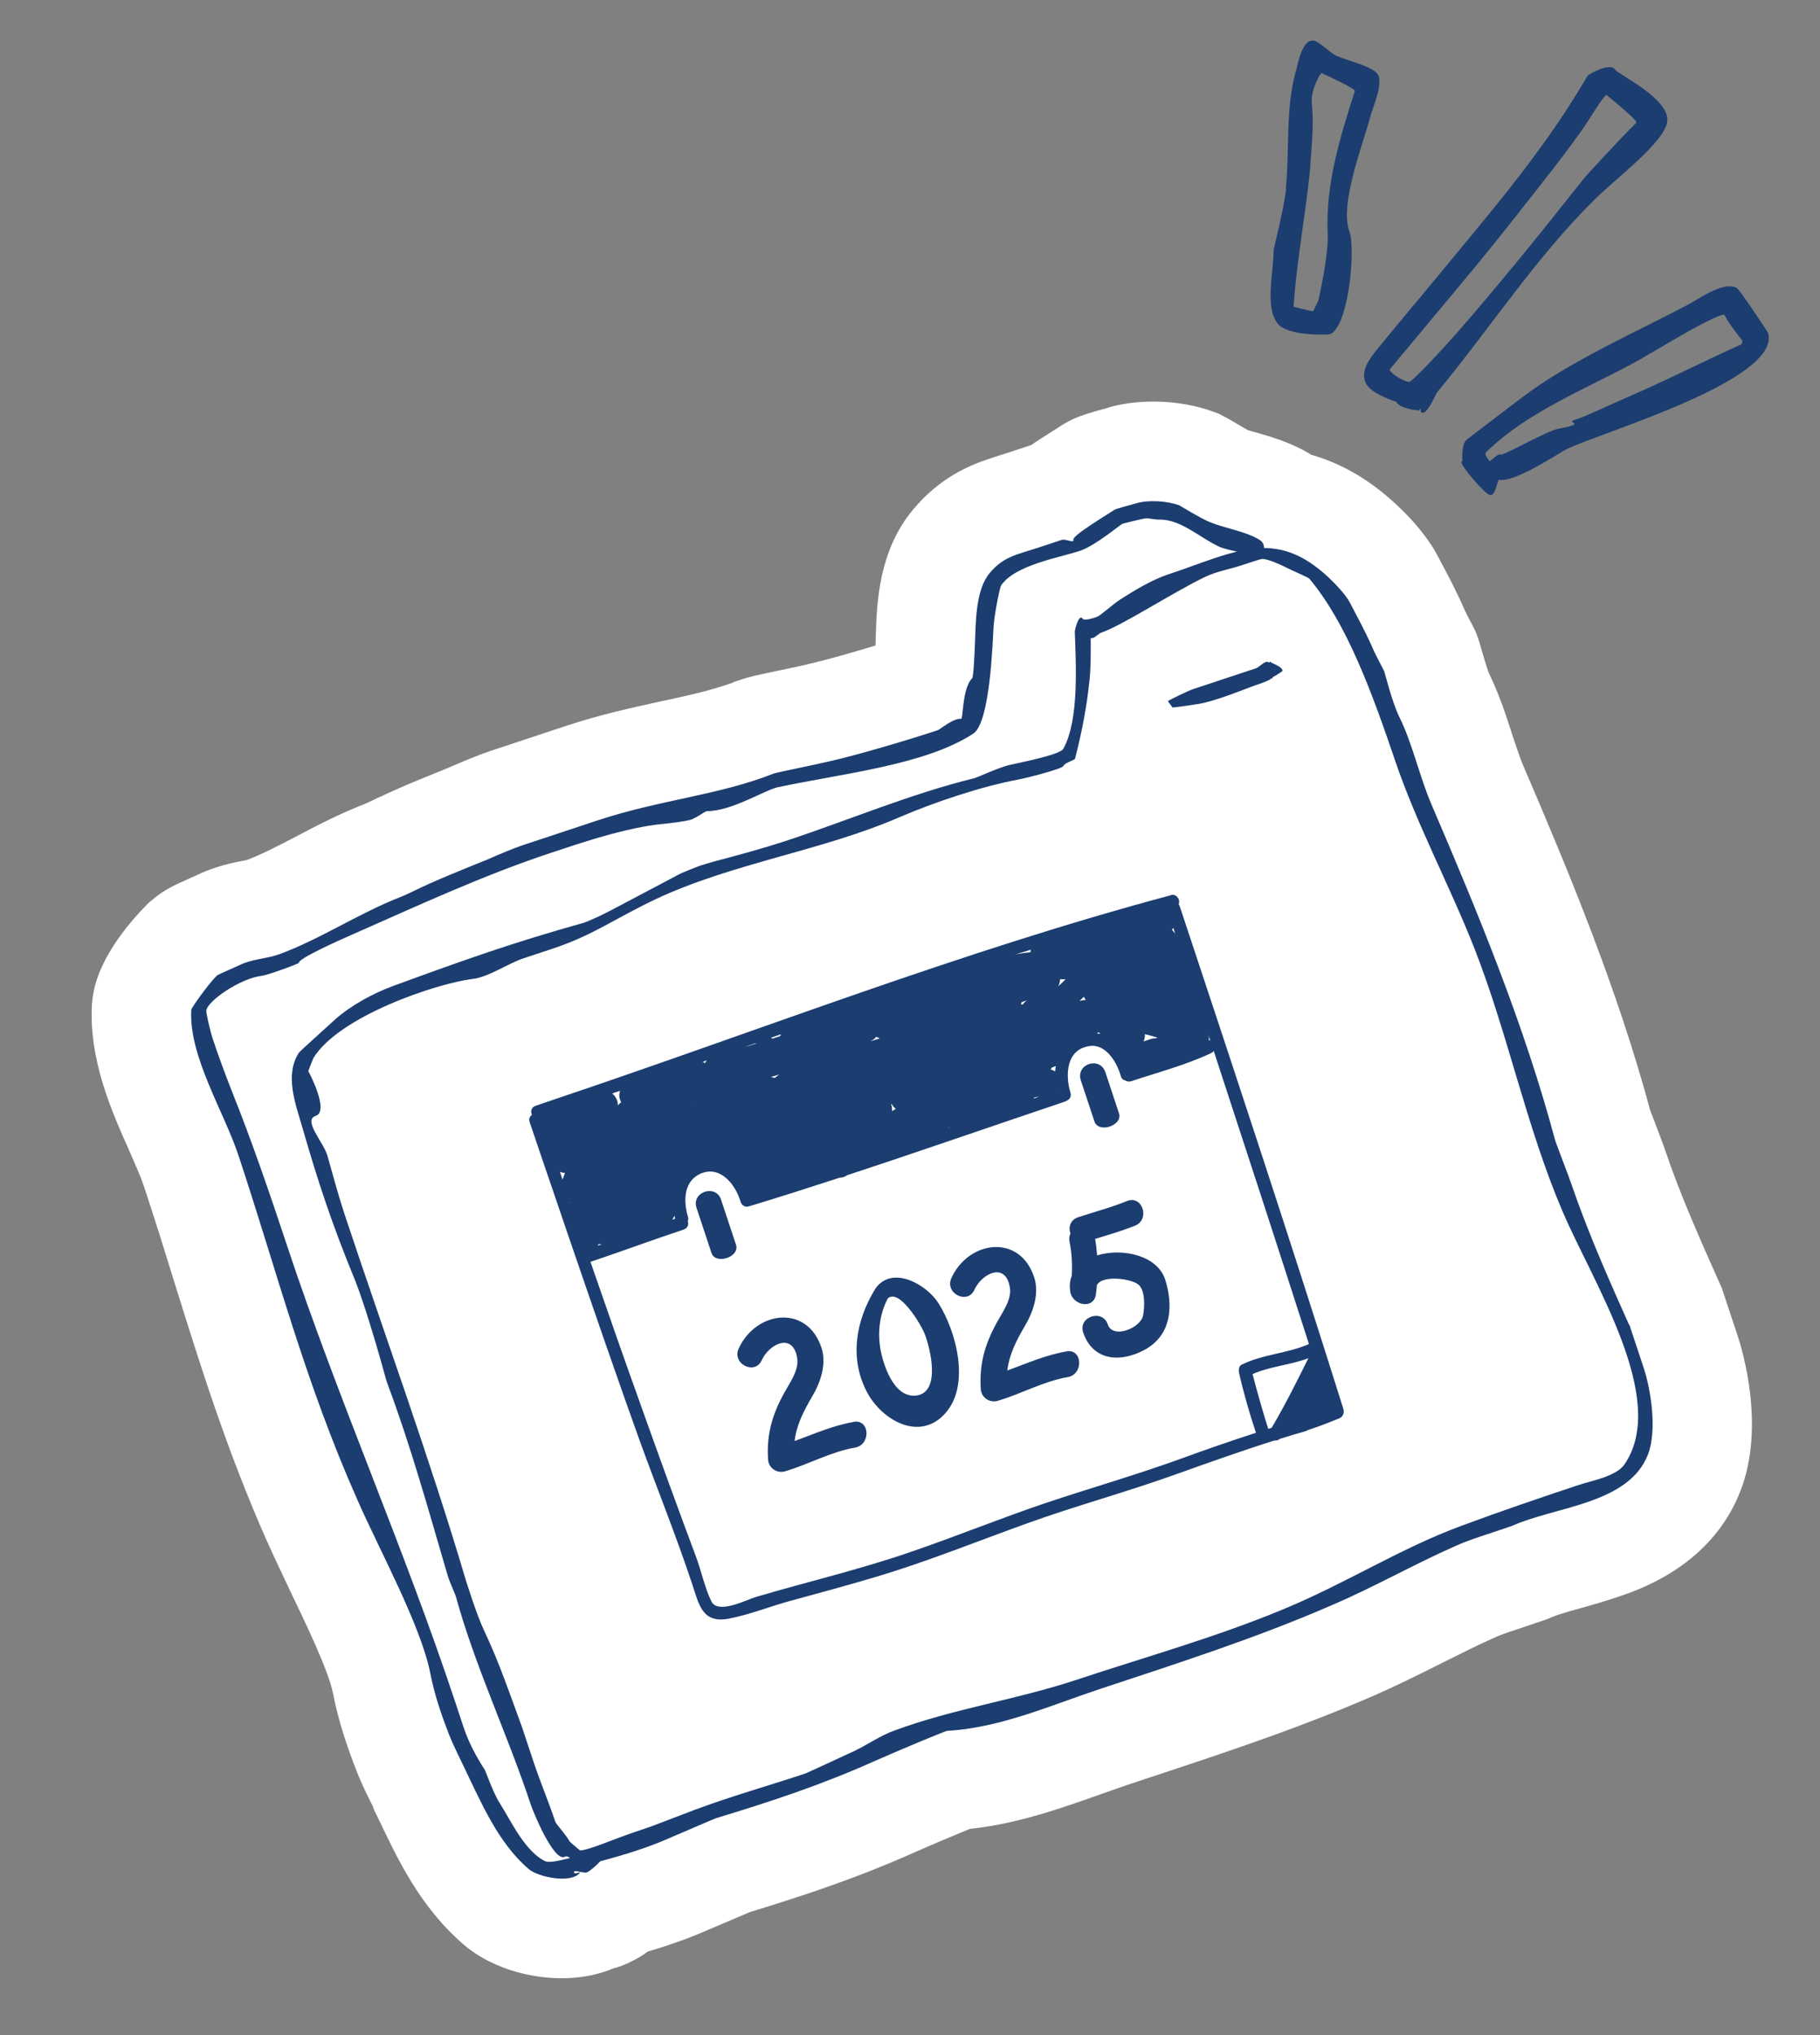
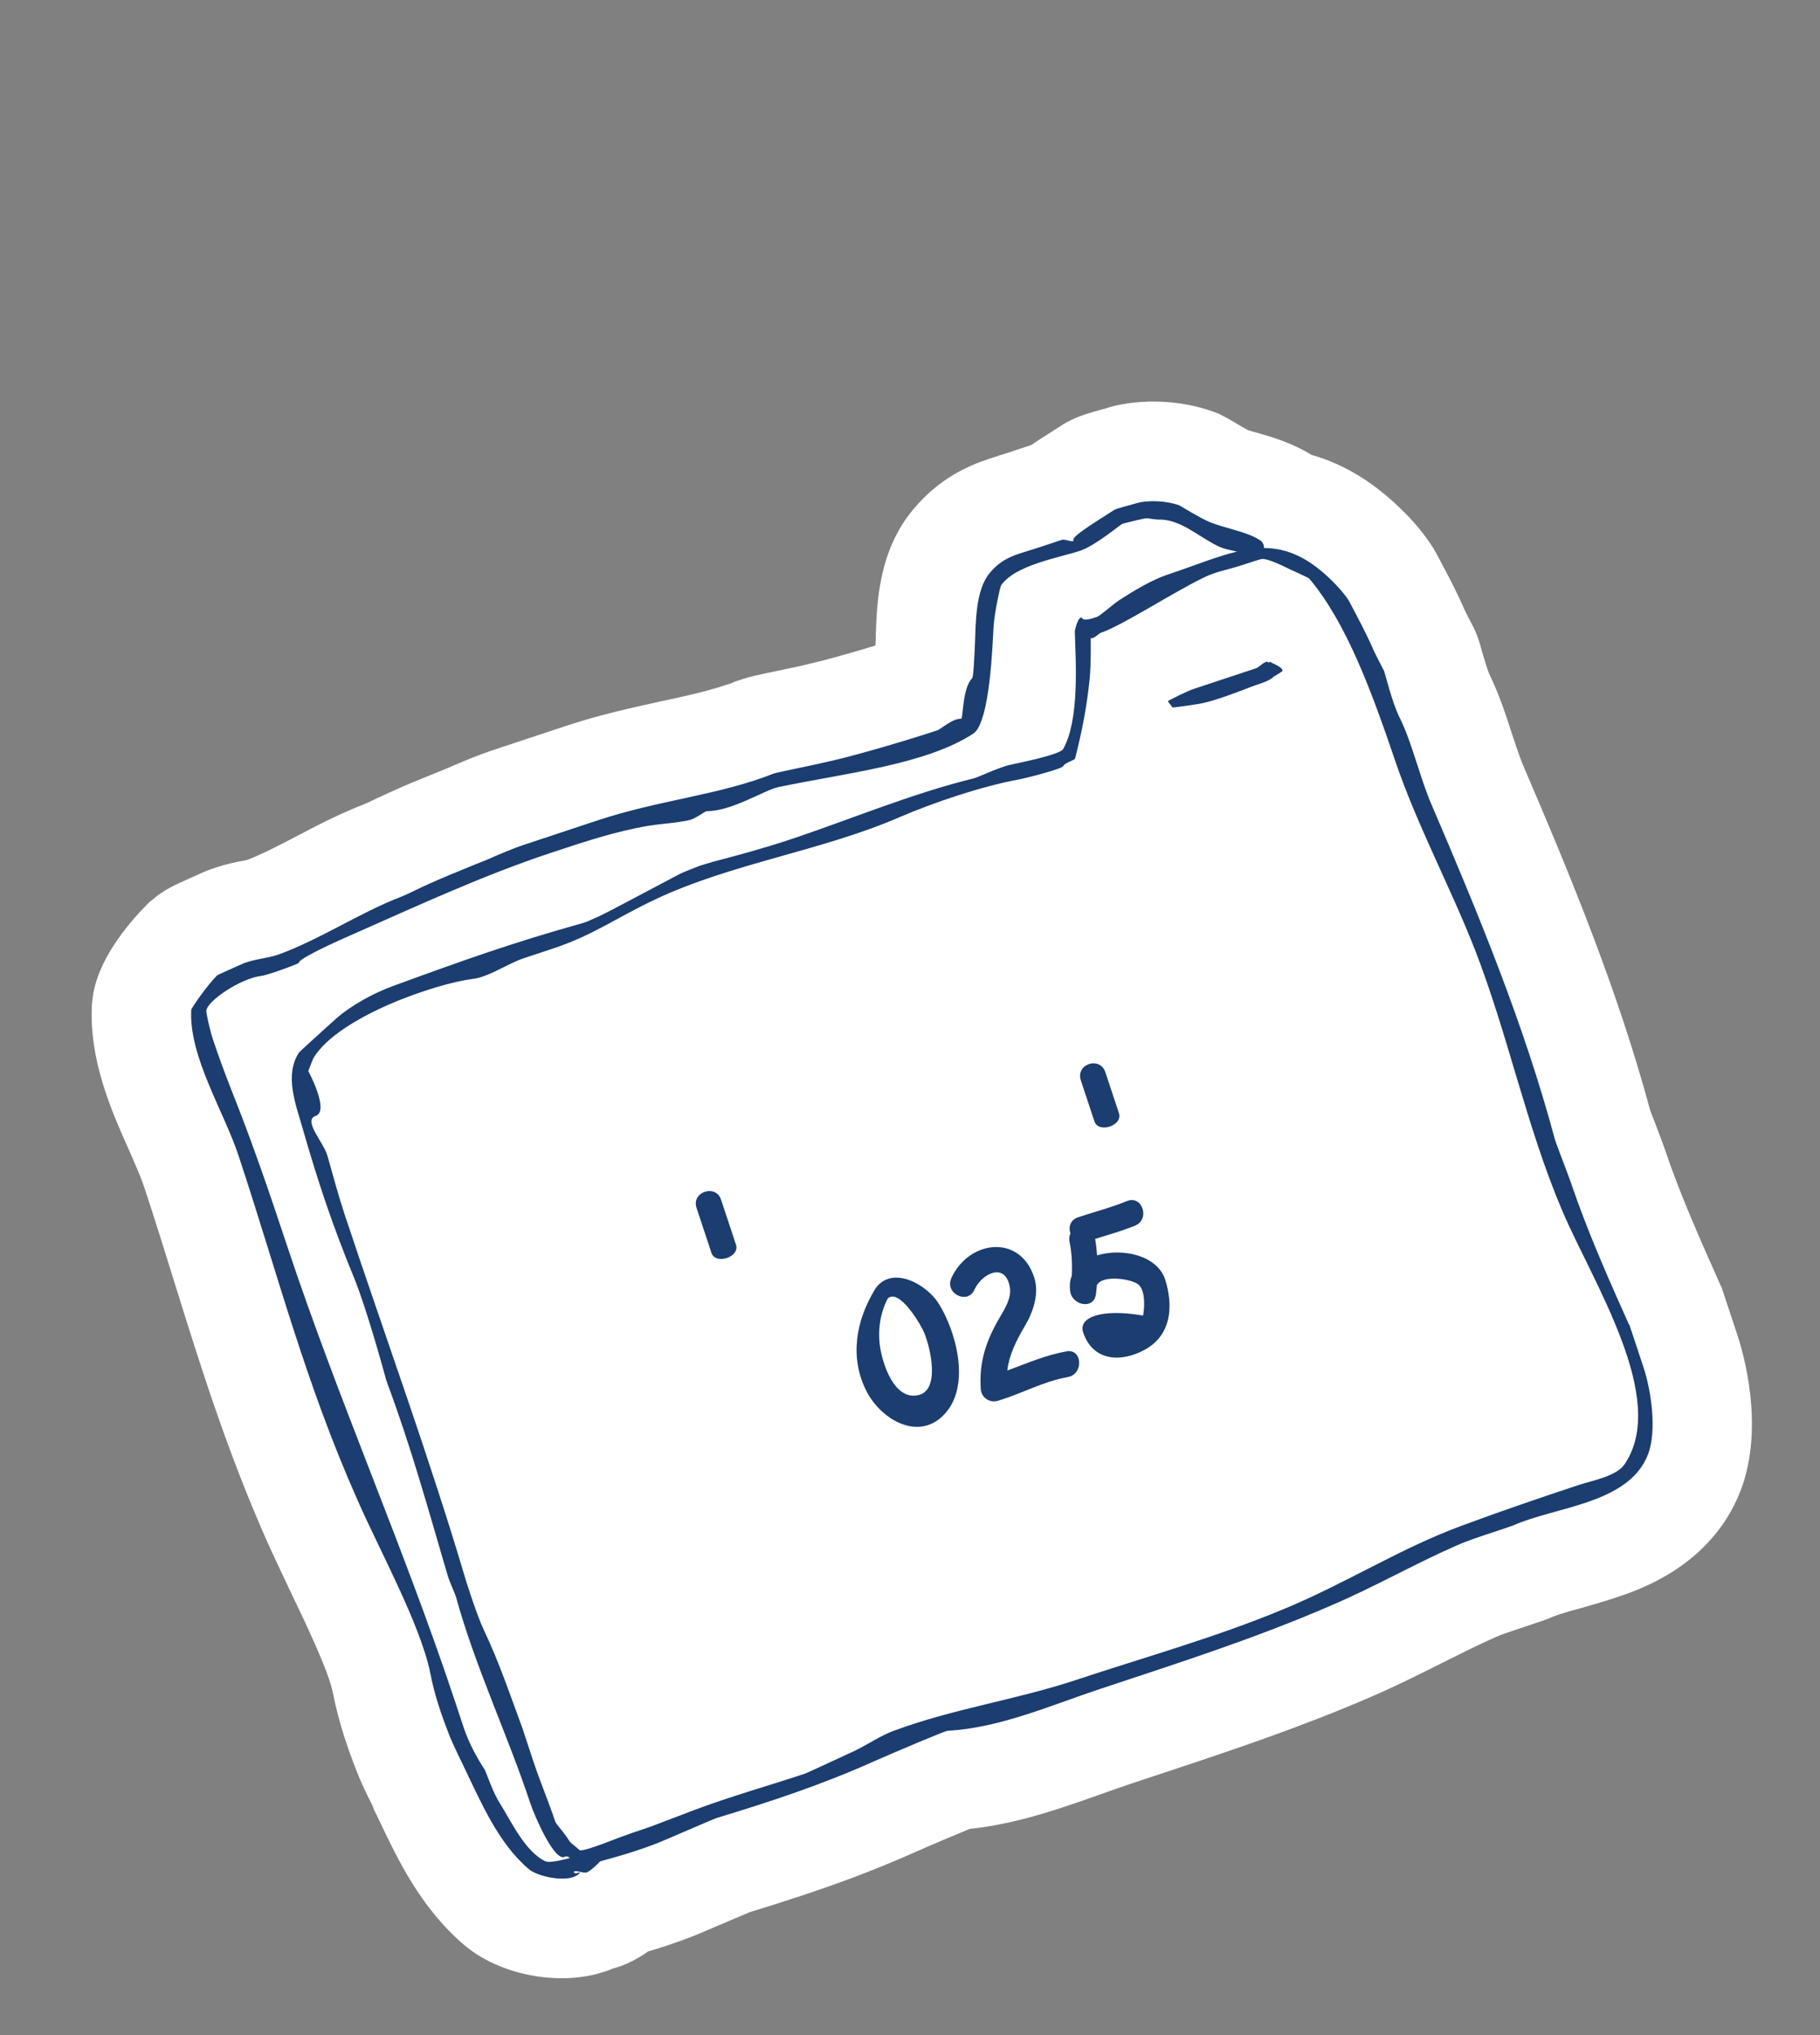
<svg xmlns="http://www.w3.org/2000/svg" width="322" height="360" viewBox="0 0 322 360" fill="none">
  <rect x="0" y="0" width="322" height="360" fill="#808080" stroke="none" />
  <g clip-path="url(#clip0_370_552)">
    <path d="M304.784 228.322L307.436 236.325C308.287 238.891 312.333 252.311 307.952 263.698C302.789 277.014 290.014 281.248 285.811 282.641C283.695 283.342 281.664 283.923 279.827 284.439C278.38 284.826 277.025 285.213 275.967 285.563C275.327 285.775 275.021 285.877 274.891 285.951L274.724 286.006C273.843 286.422 273.119 286.662 269.64 287.815L268.304 288.258C266.996 288.691 265.715 289.116 264.639 289.596C261.512 290.973 258.338 292.582 254.998 294.246C251.026 296.244 246.943 298.278 242.675 300.126C230.9 305.235 218.931 309.295 207.659 313.031L200.088 315.54C198.335 316.121 196.544 316.776 194.716 317.413C192.619 318.17 190.513 318.899 188.398 319.6C183.861 321.104 178.044 322.846 171.57 323.537C169.065 324.553 164.676 326.41 161.929 327.63C155.768 330.384 149.384 332.84 141.897 335.321C139.142 336.235 136.182 337.185 132.62 338.273C131.181 338.873 127.553 340.416 125.364 341.358C123.183 342.329 120.882 343.215 118.293 344.073C117.152 344.451 115.955 344.848 114.657 345.216C113.636 345.957 112.475 346.651 111.241 347.215L110.954 347.372L110.647 347.473L109.998 347.751L109.386 347.954C109.052 348.064 108.745 348.166 108.43 348.239C107.948 348.461 107.447 348.627 106.918 348.803C98.93 351.45 88.332 349.392 82.078 344.037C74.397 337.454 70.363 328.918 67.097 322.047L66.126 320.048L66.034 319.769L66.015 319.713L65.941 319.49C64.896 317.454 63.785 315.129 63.074 313.261C61.612 309.505 59.958 304.886 58.879 299.394C58.086 295.51 54.163 287.309 51.286 281.331C49.824 278.225 48.418 275.287 47.225 272.619C40.121 256.59 35.483 241.664 30.973 227.22C29.236 221.606 27.425 215.77 25.475 209.886C24.939 208.269 23.959 206.056 22.923 203.676C19.704 196.48 15.708 187.499 16.267 177.627L16.36 176.791C17.064 170.059 22.562 163.533 25.793 160.234L26.369 159.641L27.028 159.113C29.098 157.344 30.935 156.549 33.923 155.218L34.944 154.756C35.955 154.266 37.022 153.851 38.108 153.491C40.056 152.845 41.763 152.496 42.987 152.276L43.683 152.138C46.29 151.15 49.241 149.615 52.35 147.997C55.95 146.092 60.061 143.956 64.496 142.238C64.905 142.072 65.647 141.702 66.185 141.462L66.529 141.286L66.556 141.277L66.844 141.12L67.123 141.027C69.47 139.909 71.846 138.874 74.212 137.904C75.733 137.276 77.236 136.685 78.758 136.057L81.059 135.077C81.922 134.699 84.826 133.489 86.858 132.815L100.079 128.433C106.147 126.422 111.824 125.191 116.833 124.087C120.961 123.214 124.848 122.359 128.272 121.225C128.689 121.086 129.107 120.948 129.524 120.81L129.896 120.625L131.399 120.126C132.651 119.711 133.746 119.472 137.354 118.71C139.404 118.278 141.779 117.8 143.43 117.377C146.13 116.76 150.62 115.489 154.888 114.198C154.907 113.882 154.916 113.539 154.926 113.195L154.955 112.164C155.138 106.657 155.464 97.389 161.556 90.139C166.19 84.549 171.424 82.35 174.958 81.179C175.571 80.976 176.183 80.773 176.823 80.561C177.278 80.441 177.751 80.284 178.224 80.127L182.455 78.725C183.736 77.837 185.119 76.976 186.242 76.263C186.724 75.949 187.133 75.689 187.439 75.495C189.258 74.273 190.937 73.655 192.078 73.277C192.913 73 194.463 72.548 195.715 72.226L196.411 71.995C202.024 70.476 208.979 70.77 214.597 72.807L215.579 73.163L216.516 73.657C216.729 73.741 217.368 74.086 218.258 74.627C219.491 75.363 220.334 75.858 220.816 76.1C221.196 76.222 221.882 76.427 222.42 76.559C225.016 77.308 228.53 78.309 232.023 80.463C237.818 82.101 243.239 85.411 248.232 90.41C249.372 91.517 252.558 94.794 254.502 98.606L255.011 99.583C256.389 102.159 257.805 104.846 259.128 107.905C259.257 108.202 259.489 108.621 259.692 109.048C260.007 109.625 260.294 110.211 260.534 110.657C261.386 112.294 261.783 113.678 262.171 115.128C262.392 115.89 263.057 118.177 263.418 119.078C265.259 122.863 266.47 126.608 267.533 129.908C268.216 131.971 268.854 133.895 269.474 135.392C277.706 154.544 286.195 175.033 291.967 196.455C292.189 197.031 292.494 197.858 292.818 198.649L293.345 200.052C293.946 201.586 294.491 203.138 295.036 204.691C295.249 205.332 295.471 206.001 295.693 206.578C298.106 213.205 301.038 219.816 304.294 227.123L304.34 227.263L304.497 227.551L304.812 228.313L304.784 228.322Z" fill="white" />
    <path d="M288.213 234.341C285.003 227.172 281.83 220.023 279.131 212.624C278.382 210.551 277.679 208.432 276.875 206.377C276.32 204.89 275.183 201.925 275.109 201.609C269.67 181.284 261.56 161.659 253.272 142.34C251.127 137.357 249.928 131.596 247.577 126.835C246.328 124.371 245.018 119.018 244.888 118.721C244.351 117.661 243.259 115.578 243.13 115.28C241.863 112.296 240.364 109.543 238.855 106.67C238.235 105.359 236.17 103.227 235.901 102.976C231.492 98.526 227.608 96.967 223.648 96.948C223.63 96.428 223.463 95.926 222.944 95.572C220.572 94.006 216.761 93.506 213.924 92.31C212.163 91.563 208.929 89.54 208.632 89.391C206.491 88.615 203.301 88.404 201.093 89.012C199.877 89.353 197.41 90.016 197.159 90.192C195.182 91.497 189.66 94.782 189.9 95.507C190.113 96.148 188.5 95.29 187.86 95.502L183.769 96.858C180.095 98.076 177.572 98.386 175.101 101.371C172.575 104.375 172.643 110.17 172.49 113.904C172.414 115.817 172.233 119.745 172.001 119.977C170.209 121.747 170.425 127.339 170.026 127.161C168.654 127.028 166.324 129.038 165.934 129.167C160.2 131.068 151.916 133.473 147.444 134.522C144.067 135.331 137.166 136.69 136.878 136.848C127.071 140.717 116.84 141.446 105.624 145.164L92.403 149.546C90.9 150.044 87.977 151.291 87.977 151.291C87.977 151.291 86.362 152.012 86.223 152.058C84.451 152.769 82.679 153.48 80.916 154.219C78.763 155.088 76.629 156.012 74.513 156.991C73.456 157.528 71.34 158.507 71.034 158.609C63.611 161.471 56.669 166.155 49.394 168.814C47.047 169.653 44.654 169.611 42.372 170.739C41.138 171.303 38.595 172.393 38.354 172.597C36.645 174.339 33.877 178.289 33.839 178.642C33.376 186.842 39.615 196.627 42.175 204.351C49.226 225.627 53.934 244.399 63.295 265.466C67.19 274.326 74.436 287.522 76.123 295.969C76.879 299.834 78.035 303.227 79.459 306.871C80.143 308.656 81.873 312.105 82.003 312.403C85.065 318.753 88.126 326.033 93.546 330.642C95.121 332.039 101.037 333.297 102.597 331.294C102.792 331.044 101.688 331.627 101.577 331.292C101.337 330.567 103.19 331.5 103.896 331.204C104.378 330.983 105.511 330.019 106.189 329.269C110.53 328.108 114.622 326.845 118.259 325.237C120.987 324.054 126.424 321.726 126.731 321.625C136.555 318.647 145.462 315.695 154.741 311.536C158.917 309.688 167.323 306.159 167.639 306.179C176.895 305.679 185.914 301.669 194.57 298.8C208.515 294.178 222.199 289.798 235.672 283.94C243.086 280.771 250.148 276.728 257.562 273.466C259.715 272.505 261.895 271.813 264.122 271.075C265.207 270.715 267.406 269.987 267.703 269.857C275.154 266.521 288.166 266.077 291.562 257.308C293.19 253.085 292.131 245.978 290.764 241.851L288.268 234.322L288.213 234.341ZM96.562 329.302C92.91 327.604 90.505 322.304 88.403 318.947C87.283 317.244 85.952 313.415 85.795 313.127C84.286 310.811 82.907 308.235 82.029 305.586L80.569 301.18C71.53 273.909 59.81 247.589 50.772 220.318C47.75 211.2 44.571 201.886 41.001 192.98C39.808 189.94 38.68 186.91 37.645 183.787C37.137 182.253 36.436 179.112 36.501 178.75C36.763 177.023 42.527 173.07 46.302 172.624C47.406 172.506 52.935 170.456 52.889 170.317C52.667 169.648 59.757 166.431 62.243 165.36C74.343 160.019 85.589 154.806 97.474 150.867C103.264 148.948 108.849 147.066 114.878 146.058C117.169 145.701 119.636 145.595 121.909 145.089C122.985 144.887 124.721 143.507 125.055 143.49C129.451 143.518 135.252 139.77 137.645 139.255C149.306 136.783 163.682 135.329 172.193 129.785C175.21 127.795 175.616 113.456 175.795 110.735C175.956 108.422 176.925 103.799 177.121 103.549C179.629 99.932 187.337 98.677 191.095 97.432C193.794 96.537 198.232 92.776 198.594 92.656C199.93 92.306 202.611 91.635 202.935 91.682C203.547 91.757 204.688 91.936 205.022 91.919C208.806 91.779 212.215 95.074 215.616 96.67C216.423 97.053 217.721 97.334 218.852 97.578C215.16 98.462 211.226 100.106 206.578 101.647C203.85 102.551 200.5 104.558 198.059 106.141C196.843 106.946 194.661 108.938 194.049 109.141C193.242 109.409 191.655 109.935 191.452 109.321C190.812 108.79 190.142 111.427 190.16 111.761C190.33 117.213 190.995 127.329 188.105 132.496C187.482 133.6 179.31 135.133 178.4 135.372C176.471 135.888 172.796 137.57 172.481 137.643C161.107 140.423 150.502 144.959 139.424 148.63C134.971 150.106 130.601 151.276 126.028 152.482C125.554 152.639 124.284 152.999 123.783 153.165C123.486 153.294 121.008 154.208 120.09 154.698C116.118 156.788 112.155 158.906 108.156 161.005C107.599 161.283 106.467 161.875 106.17 162.004C105.288 162.42 103.562 163.178 103.247 163.251C90.472 166.835 82.354 169.743 69.569 174.413C66.071 175.696 62.09 177.851 59.323 180.316C57.262 182.206 53.066 185.949 52.88 186.227C50.306 190.206 52.304 195.3 53.504 199.482C56.331 209.315 58.854 216.834 62.692 226.177C65.041 231.96 68.31 244.06 68.31 244.06L68.504 244.645C72.748 256.051 75.601 266.432 79.158 278.561C79.499 279.778 80.573 282.084 80.646 282.4C84.063 294.854 89.762 306.736 93.856 319.089C94.485 320.985 98.083 329.51 99.957 328.456C100.217 328.308 100.542 328.448 100.838 328.69C98.955 329.159 97.202 329.555 96.553 329.275L96.562 329.302ZM287.433 259.017C285.983 261.168 281.689 261.911 279.378 262.676C272.42 264.983 265.536 267.326 258.661 269.883C247.592 273.954 238.329 280.026 226.889 284.746C215.077 289.651 202.553 293.152 190.417 297.175C179.674 300.735 168.747 302.252 158.262 306.13C155.748 307.025 153.557 308.617 151.126 309.764C148.315 311.067 142.747 313.655 142.413 313.765C135.9 315.924 129.341 317.758 122.884 320.176C120.824 320.952 118.745 321.764 116.658 322.549C115.6 322.993 113.401 323.721 113.401 323.721C111.091 324.487 108.809 325.336 106.535 326.214C105.357 326.666 102.973 327.487 102.574 327.31L102.277 327.068C101.824 326.63 100.776 325.894 100.675 325.587C100.073 324.518 98.378 322.666 98.258 322.303C97.121 318.874 95.577 315.238 94.385 311.641L92.388 305.618C90.253 299.827 88.303 294.036 85.647 288.449C84.334 285.696 82.504 279.804 82.403 279.497C76.084 258.102 67.782 235.384 60.952 214.777C59.825 211.375 58.901 207.844 57.913 204.396C57.23 202.054 53.534 198.172 55.844 197.407C58.377 196.567 54.545 189.481 54.545 189.481C54.769 188.85 55.271 187.57 55.448 187.171C60.001 179.751 77.211 173.985 83.528 173.191C86.505 172.854 89.707 170.493 92.713 169.497L97.751 167.827C104.932 165.447 108.46 162.669 115.874 159.128C129.524 152.685 145.172 150.594 159.09 144.588C165.223 141.936 173.815 139.058 180.225 137.893C181.449 137.673 187.859 136.043 188.12 135.524C188.454 134.856 190.133 134.516 190.208 134.182C191.428 129.383 192.249 125.242 192.775 120.21C193.046 117.767 192.969 112.873 192.969 112.873C193.451 113.115 194.37 112.068 194.815 111.92C198.461 110.712 207.631 104.732 213.069 102.126C215.25 101.062 217.429 100.742 219.712 99.986C220.825 99.617 223.024 98.888 223.33 98.879C224.508 98.891 226.732 100.011 227.02 100.132C228.438 100.869 231.413 102.111 231.654 102.372C238.285 110.263 242.751 122.524 246.9 134.765C250.773 146.077 256.557 156.818 260.903 167.88C266.83 183.061 270.02 199.21 276.411 214.206C281.841 226.952 295.255 247.48 287.433 259.017Z" fill="#1B3D70" />
    <path d="M224.718 117.05C224.672 116.91 224.514 117.458 224.412 117.151C223.958 116.714 222.705 118.057 222.315 118.187L211.293 121.84C209.846 122.319 207.322 123.651 206.635 124.003C206.801 124.412 207.265 124.784 207.375 125.119C207.422 125.258 211.206 124.654 211.531 124.608C214.712 124.234 220.753 121.675 222.089 121.233C222.98 120.937 224.789 120.338 224.993 119.93L225.095 120.236C225.095 120.236 224.993 119.93 225.272 119.744C225.476 119.615 226.933 118.791 226.914 118.643C226.832 117.835 224.811 117.329 224.709 117.022L224.718 117.05Z" fill="#1B3D70" />
-     <path d="M207.152 158.369C170.09 168.269 134.312 182.324 97.98 194.521L97.952 194.53C96.894 194.88 95.818 195.268 94.761 195.619C93.981 195.877 93.832 196.638 94.119 197.224C93.738 197.474 93.515 197.919 93.709 198.505C93.709 198.505 106.279 235.685 112.944 254.21C116.078 262.92 119.555 271.454 122.466 280.238C123.668 283.863 124.239 287.17 128.821 286.364C132.578 285.675 136.299 284.133 140.019 283.147C145.094 281.775 150.159 280.375 155.197 278.891C164.214 276.181 172.927 272.643 181.76 269.468C190.314 266.385 199.072 264.009 207.635 260.954C213.573 258.831 219.483 256.717 225.495 254.818C225.82 254.865 226.163 254.782 226.423 254.541C227.963 254.062 229.503 253.582 231.062 253.159C231.173 253.122 231.275 253.057 231.349 253.001C231.405 252.983 231.461 252.964 231.516 252.946C233.381 252.328 235.19 251.635 237.009 250.878C237.575 250.628 237.873 249.942 237.688 249.291C228.365 219.577 218.587 190.075 208.735 160.351C208.689 160.211 208.643 160.072 208.522 159.988C208.885 159.218 208.191 158.055 207.142 158.341L207.152 158.369ZM202.542 182.952C203.33 183.093 204.108 183.392 204.813 183.561L204.451 183.681C204.201 183.671 203.932 183.699 203.654 183.791L202.318 184.234C202.494 183.835 202.597 183.398 202.542 182.952ZM194.686 182.925C194.482 182.869 194.278 182.813 194.056 182.794C194.167 182.757 194.26 182.664 194.362 182.6C194.492 182.711 194.585 182.804 194.686 182.925ZM191.763 176.343C191.856 176.529 191.976 176.706 192.097 176.882C191.735 176.909 191.355 176.974 190.984 177.066C191.243 176.825 191.503 176.584 191.763 176.343ZM187.547 173.222C187.863 173.241 188.169 173.233 188.512 173.243C188.103 173.688 187.676 174.077 187.221 174.475C187.435 174.095 187.537 173.658 187.547 173.222ZM182.388 168C182.388 168 182.304 168.306 182.294 168.464C181.422 168.536 180.541 168.674 179.697 168.83C180.597 168.562 181.488 168.267 182.388 168ZM186.054 188.943C186.054 188.943 186.054 188.943 186.036 188.887L186.092 188.869C186.333 188.758 186.556 188.684 186.797 188.573C186.722 188.907 186.703 189.223 186.684 189.539C186.453 189.399 186.193 189.268 185.896 189.212C185.924 189.11 185.989 189.026 186.027 188.952L186.054 188.943ZM180.791 177.256C181.097 177.155 181.413 177.081 181.719 176.98C181.431 177.137 181.143 177.387 180.92 177.739C180.818 177.711 180.707 177.655 180.605 177.627C180.689 177.507 180.744 177.395 180.791 177.256ZM186.968 192.911C186.968 192.911 186.977 192.939 186.922 192.957C186.922 192.957 186.937 192.942 186.968 192.911ZM182.96 194.146C183.248 194.082 183.544 194.046 183.841 194.009L182.895 194.323C182.895 194.323 182.923 194.221 182.96 194.146ZM167.818 199.443C167.818 199.443 168.022 199.407 168.106 199.379L167.661 199.527C167.661 199.527 167.772 199.49 167.818 199.443ZM154.147 184.106C154.528 183.949 154.816 183.699 155.029 183.411C155.215 183.505 155.4 183.598 155.604 183.654C155.604 183.654 155.592 183.679 155.567 183.728C155.084 183.857 154.611 184.014 154.138 184.171C154.138 184.171 154.141 184.149 154.147 184.106ZM157.659 195.352L157.77 195.315C157.936 195.632 158.187 195.92 158.483 196.162C158.251 196.301 158.047 196.431 157.815 196.569C157.862 196.151 157.816 195.733 157.659 195.352ZM138.169 182.965C138.169 182.965 138.086 183.178 138.03 183.289L136.666 183.741C136.666 183.741 136.508 183.639 136.425 183.574C137.01 183.38 137.585 183.158 138.169 182.965ZM137.874 190.088C137.595 190.273 137.326 190.486 137.057 190.699C136.843 190.615 136.612 190.568 136.38 190.521C136.89 190.383 137.363 190.226 137.874 190.088ZM133.688 184.543C133.688 184.543 133.707 184.599 133.771 184.608C133.103 184.829 132.435 185.051 131.721 185.226C132.389 185.004 133.02 184.764 133.688 184.543ZM125.059 187.588C124.92 187.727 124.799 187.922 124.706 188.108C124.605 187.987 124.484 187.903 124.336 187.828L125.059 187.588ZM123.011 195.014L123.066 194.995C123.066 194.995 123.048 195.033 123.02 195.042L123.011 195.014ZM119.333 215.049C119.361 215.225 119.416 215.393 119.453 215.597L118.952 215.763C119.092 215.531 119.203 215.308 119.333 215.049ZM109.667 192.968C109.667 192.968 109.667 193.154 109.658 193.219C109.472 193.776 109.591 194.417 109.897 194.966C109.683 195.16 109.498 195.346 109.312 195.531C109.35 194.714 108.906 193.932 108.313 193.448C108.749 193.273 109.194 193.125 109.667 192.968ZM105.926 220.08C106.084 220.09 106.241 220.1 106.399 220.109C106.455 220.091 106.52 220.1 106.575 220.082L105.712 220.368C105.712 220.368 105.87 220.192 105.926 220.08ZM99.069 207.313C99.347 207.406 99.653 207.49 99.959 207.482C99.81 207.871 99.671 208.289 99.522 208.679L99.069 207.313ZM100.871 212.657C100.871 212.657 100.908 212.676 100.936 212.667C100.954 212.722 100.917 212.797 100.936 212.852L100.871 212.657ZM103.708 221.032C103.708 221.032 103.708 221.032 103.764 221.013L103.708 221.032ZM224.997 252.569L224.385 252.772C223.858 251.183 222.426 246.303 221.604 243.078C224.731 241.702 228.302 241.478 231.485 240.268C229.43 244.415 227.348 248.571 224.997 252.569ZM231.608 237.751C227.785 239.452 223.398 239.544 219.64 241.439C219.158 241.661 219.129 242.413 219.212 242.85C220.024 246.418 221.058 250.006 222.204 253.464C217.742 254.912 213.335 256.434 208.928 258.05C200.986 260.929 192.859 263.252 184.852 265.936C176.91 268.63 169.125 271.798 161.165 274.53C152.156 277.639 142.926 279.801 133.778 282.492C132.09 282.99 126.986 285.672 125.848 283.264C124.682 280.865 124.11 278.022 123.195 275.54C119.941 266.839 116.807 258.222 113.692 249.475C110.548 240.738 107.498 232 104.466 223.225C109.996 221.362 115.47 219.331 121.009 217.495C121.696 217.237 121.882 216.587 121.669 216.038C121.781 215.816 121.809 215.528 121.716 215.249C120.857 212.377 120.954 208.755 124.192 207.527C127.458 206.29 129.987 209.444 130.901 212.205C130.938 212.316 130.966 212.4 131.003 212.512C131.142 213.116 131.716 213.637 132.477 213.416C137.839 211.793 143.202 210.078 148.555 208.335C148.898 208.345 149.297 208.243 149.659 208.031C149.761 207.966 149.844 207.938 149.919 207.883C162.787 203.649 175.581 199.192 188.422 194.874C188.533 194.837 188.635 194.772 188.709 194.717C189.201 194.523 189.591 194.022 189.397 193.344C188.399 190.053 188.683 185.503 192.913 185.03C195.742 184.711 197.695 188.087 198.304 190.392C198.452 190.838 198.748 191.08 199.11 191.146C199.351 191.313 199.685 191.389 200.084 191.287C204.843 189.71 209.676 188.448 214.223 186.322C214.464 186.211 214.604 186.072 214.734 185.906C219.817 201.428 226.378 221.504 231.58 237.761L231.608 237.751ZM214.142 184.028C214.142 184.028 213.957 184.028 213.864 184.027C213.93 183.665 213.893 183.368 213.791 183.061L213.782 183.034L214.115 184.037L214.142 184.028ZM207.923 165.169C207.756 164.946 207.552 164.704 207.358 164.49C207.441 164.369 207.525 164.249 207.581 164.137L207.923 165.169Z" fill="#1B3D70" />
    <path d="M188.704 239.066C185.022 239.699 181.681 241.177 178.211 242.451C178.567 239.61 179.757 237.235 181.336 234.545C182.805 232.077 183.931 228.764 182.951 225.901C180.354 218.159 171.31 219.485 168.316 226.11C167.107 228.801 171.185 230.853 172.394 228.162C173.677 225.323 177.844 223.169 178.655 227.666C179.014 229.589 177.788 231.481 176.887 233.049C174.471 237.13 173.196 240.926 173.524 245.737C173.624 247.252 175.088 248.221 176.526 247.806C180.72 246.571 184.562 244.369 188.884 243.617C191.751 243.132 191.552 238.524 188.639 239.057L188.704 239.066Z" fill="#1B3D70" />
-     <path d="M151.073 251.538C147.391 252.171 144.05 253.649 140.58 254.923C140.936 252.082 142.126 249.707 143.706 247.017C145.174 244.55 146.3 241.236 145.32 238.373C142.723 230.631 133.679 231.957 130.685 238.582C129.476 241.273 133.555 243.325 134.763 240.634C136.047 237.795 140.213 235.641 141.024 240.138C141.384 242.061 140.157 243.953 139.256 245.521C136.84 249.602 135.565 253.398 135.893 258.21C135.993 259.724 137.457 260.693 138.895 260.278C143.089 259.043 146.931 256.841 151.254 256.089C154.12 255.604 153.921 250.997 151.008 251.529L151.073 251.538Z" fill="#1B3D70" />
-     <path d="M200.824 216.821C203.542 215.704 202.1 211.354 199.382 212.471C196.58 213.617 193.648 214.372 190.753 215.331C189.334 215.801 188.999 217.12 189.387 218.198C189.192 218.634 189.108 219.126 189.227 219.674C189.642 221.672 189.724 223.688 189.619 225.703C189.275 226.529 189.191 227.485 189.366 228.572C189.771 230.914 193.535 231.74 193.9 228.926C193.975 228.406 194.013 227.868 194.06 227.357C195.008 225.464 200.228 226.21 201.442 227.262C202.656 228.314 202.513 231.333 202.233 232.725C201.795 234.944 196.896 236.939 195.99 234.299C195.056 231.483 190.687 232.931 191.648 235.738C193.358 240.804 198.338 241.103 202.616 238.726C207.228 236.145 207.623 231.093 206.164 226.409C204.787 222.068 198.593 220.717 194.103 222.081C194.03 221.115 193.92 220.131 193.754 219.164C196.138 218.436 198.532 217.736 200.851 216.812L200.824 216.821Z" fill="#1B3D70" />
+     <path d="M200.824 216.821C203.542 215.704 202.1 211.354 199.382 212.471C196.58 213.617 193.648 214.372 190.753 215.331C189.334 215.801 188.999 217.12 189.387 218.198C189.192 218.634 189.108 219.126 189.227 219.674C189.642 221.672 189.724 223.688 189.619 225.703C189.275 226.529 189.191 227.485 189.366 228.572C189.771 230.914 193.535 231.74 193.9 228.926C193.975 228.406 194.013 227.868 194.06 227.357C195.008 225.464 200.228 226.21 201.442 227.262C202.656 228.314 202.513 231.333 202.233 232.725C195.056 231.483 190.687 232.931 191.648 235.738C193.358 240.804 198.338 241.103 202.616 238.726C207.228 236.145 207.623 231.093 206.164 226.409C204.787 222.068 198.593 220.717 194.103 222.081C194.03 221.115 193.92 220.131 193.754 219.164C196.138 218.436 198.532 217.736 200.851 216.812L200.824 216.821Z" fill="#1B3D70" />
    <path d="M130.215 220.2L127.572 212.225C126.639 209.409 122.297 210.848 123.23 213.664L125.873 221.639C126.594 223.814 130.936 222.375 130.215 220.2Z" fill="#1B3D70" />
    <path d="M191.227 191.128L193.63 198.378C194.35 200.553 198.692 199.114 197.972 196.939L195.569 189.689C194.608 186.789 190.266 188.228 191.227 191.128Z" fill="#1B3D70" />
    <path d="M166.057 230.572C163.965 227.242 157.894 223.746 154.894 227.928C154.884 227.993 154.866 228.03 154.847 228.067C154.792 228.085 154.754 228.16 154.717 228.234C151.409 233.725 150.27 240.261 153.352 246.203C155.97 251.215 162.754 255.187 167.314 249.931C171.679 244.925 169.195 235.567 166.057 230.572ZM162.041 246.882C158.099 247.291 156.195 241.361 155.707 238.304C155.284 235.35 155.677 232.341 157.08 229.679C159.169 227.872 162.992 234.466 163.51 235.749C164.619 238.445 166.549 246.409 162.041 246.882Z" fill="#1B3D70" />
  </g>
  <g clip-path="url(#clip1_370_552)">
    <path d="M258.58 81.693C258.206 82.146 262.719 87.425 263.611 87.59C264.673 87.78 264.911 84.589 265.273 84.888C268.075 85.37 275.997 80.027 277.153 79.458C283.539 76.388 314.858 67.306 312.853 58.993C312.734 58.63 307.673 51.11 307.281 50.939C304.942 49.62 300.184 53.118 298.671 53.888C289.25 58.833 277.636 63.988 269.383 70.238C266.076 72.764 262.765 75.248 259.499 77.77C258.491 78.575 258.73 81.512 258.73 81.512L258.58 81.693ZM290.636 63.286C293.766 61.528 296.838 59.608 300.014 57.887C301.605 57.068 304.863 55.339 305.11 55.732C305.937 57.404 308.302 60.304 308.302 60.304L308.109 60.906C302.304 63.504 296.651 66.379 290.846 68.977C287.279 70.527 283.761 72.156 280.193 73.706C279.075 74.23 277.627 74.369 278.332 74.76C279.392 75.367 276.037 75.646 274.869 76.091C271.688 77.313 265.792 80.711 265.471 80.409C264.707 80.273 263.691 81.871 263.444 81.478C263.194 81.043 262.589 80.392 262.888 80.03C270.481 72.551 281.449 68.5 290.64 63.328L290.636 63.286Z" fill="#1B3D70" />
    <path d="M250.161 53.901L245.933 59.016L245.034 60.102C243.288 62.354 240.41 65.005 241.634 67.764C242.486 69.684 247.045 71.082 247.045 71.082C247.626 72.361 251.033 72.618 251.033 72.618L251.332 72.256L251.391 72.876C252.321 73.871 253.973 69.752 254.272 69.39C263.44 58.3 271.851 45.407 282.039 35.386C286.001 31.422 294.311 25.333 294.957 21.603C295.69 17.489 285.819 12.93 285.76 12.311C284.881 10.977 281.034 13.096 280.821 13.492C274.296 24.704 266.558 34.157 258.21 44.21C255.516 47.469 252.821 50.728 250.165 53.942L250.161 53.901ZM284.317 16.867C286.13 18.362 289.801 21.387 289.498 21.708C286.407 24.755 280.552 31.193 280.552 31.193L279.991 31.872C272.543 41.297 265.599 49.881 257.776 58.884C255.175 61.8 249.918 67.514 249.298 67.573C247.942 67.37 245.613 65.716 245.909 65.313C253.804 55.762 261.922 46.356 269.504 36.585C272.927 32.214 276.399 27.922 279.599 23.405C281.184 21.211 283.905 16.49 284.313 16.826L284.317 16.867Z" fill="#1B3D70" />
-     <path d="M227.537 33.429C227.166 36.966 225.357 43.809 225.326 44.354C225.351 48.103 223.756 54.134 225.964 57.132C227.739 59.547 234.758 59.168 234.758 59.168L235.379 59.108C238.69 57.499 239.847 43.84 238.735 40.945C236.933 36.073 241.245 25.281 242.494 20.451C242.927 18.867 244.819 14.642 243.71 13.081C242.793 11.793 239.08 10.939 236.475 9.896C235.472 9.45 233.253 7.203 232.331 7.166C230.235 7.075 229.586 11.639 229.201 12.843C227.41 19.434 228.18 26.614 227.492 33.391L227.537 33.429ZM233.931 12.974C235.899 13.911 239.828 15.703 239.702 16.132C237.06 24.305 234.484 32.723 234.9 41.437C235.068 45.381 233.23 53.227 233.23 53.227C232.947 53.755 232.429 54.888 232.429 54.888L232.279 55.069C231.13 54.846 228.863 54.27 228.863 54.27C229.418 45.672 231.509 34.8 231.894 28.343C232.198 24.104 232.416 21.581 232.072 17.988C231.902 16.211 233.493 12.766 233.927 12.933L233.931 12.974Z" fill="#1B3D70" />
  </g>
  <defs>
    <clipPath id="clip0_370_552">
      <rect width="260.557" height="234.744" fill="white" transform="translate(0 136.938) rotate(-18.337)" />
    </clipPath>
    <clipPath id="clip1_370_552">
-       <rect width="87.148" height="83.037" fill="white" transform="translate(220.5 8.297) rotate(-5.463)" />
-     </clipPath>
+       </clipPath>
  </defs>
</svg>